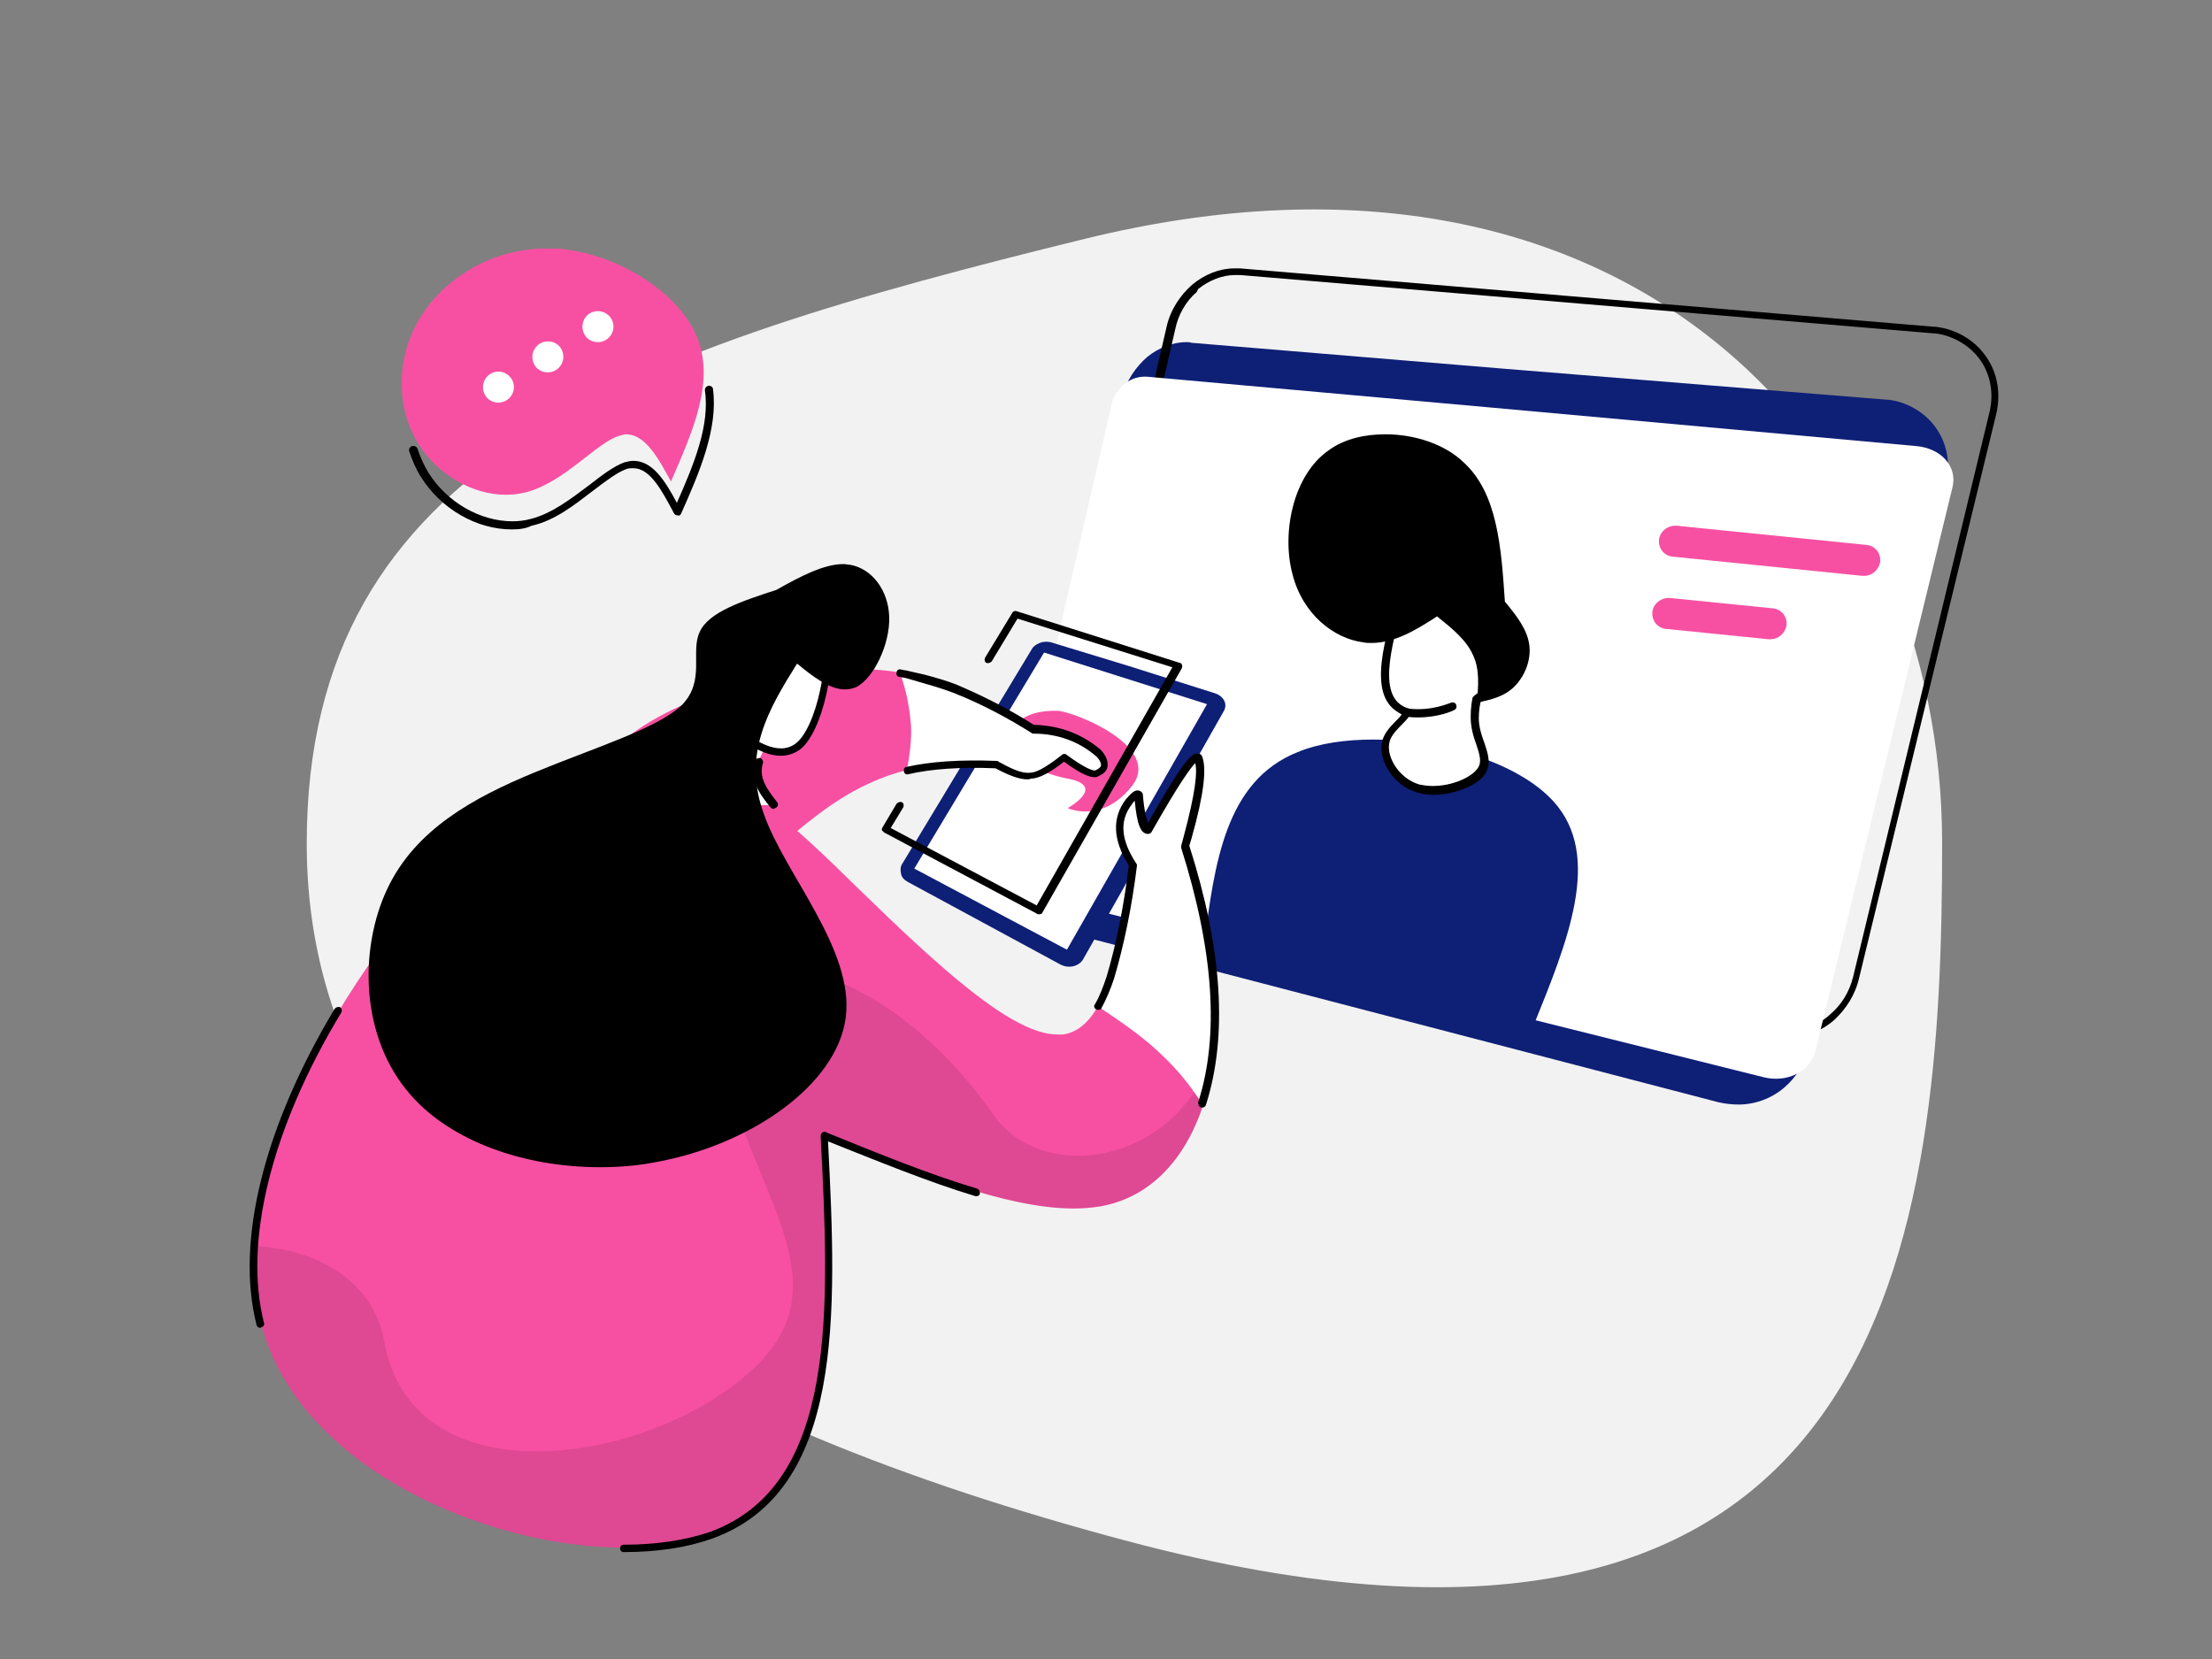
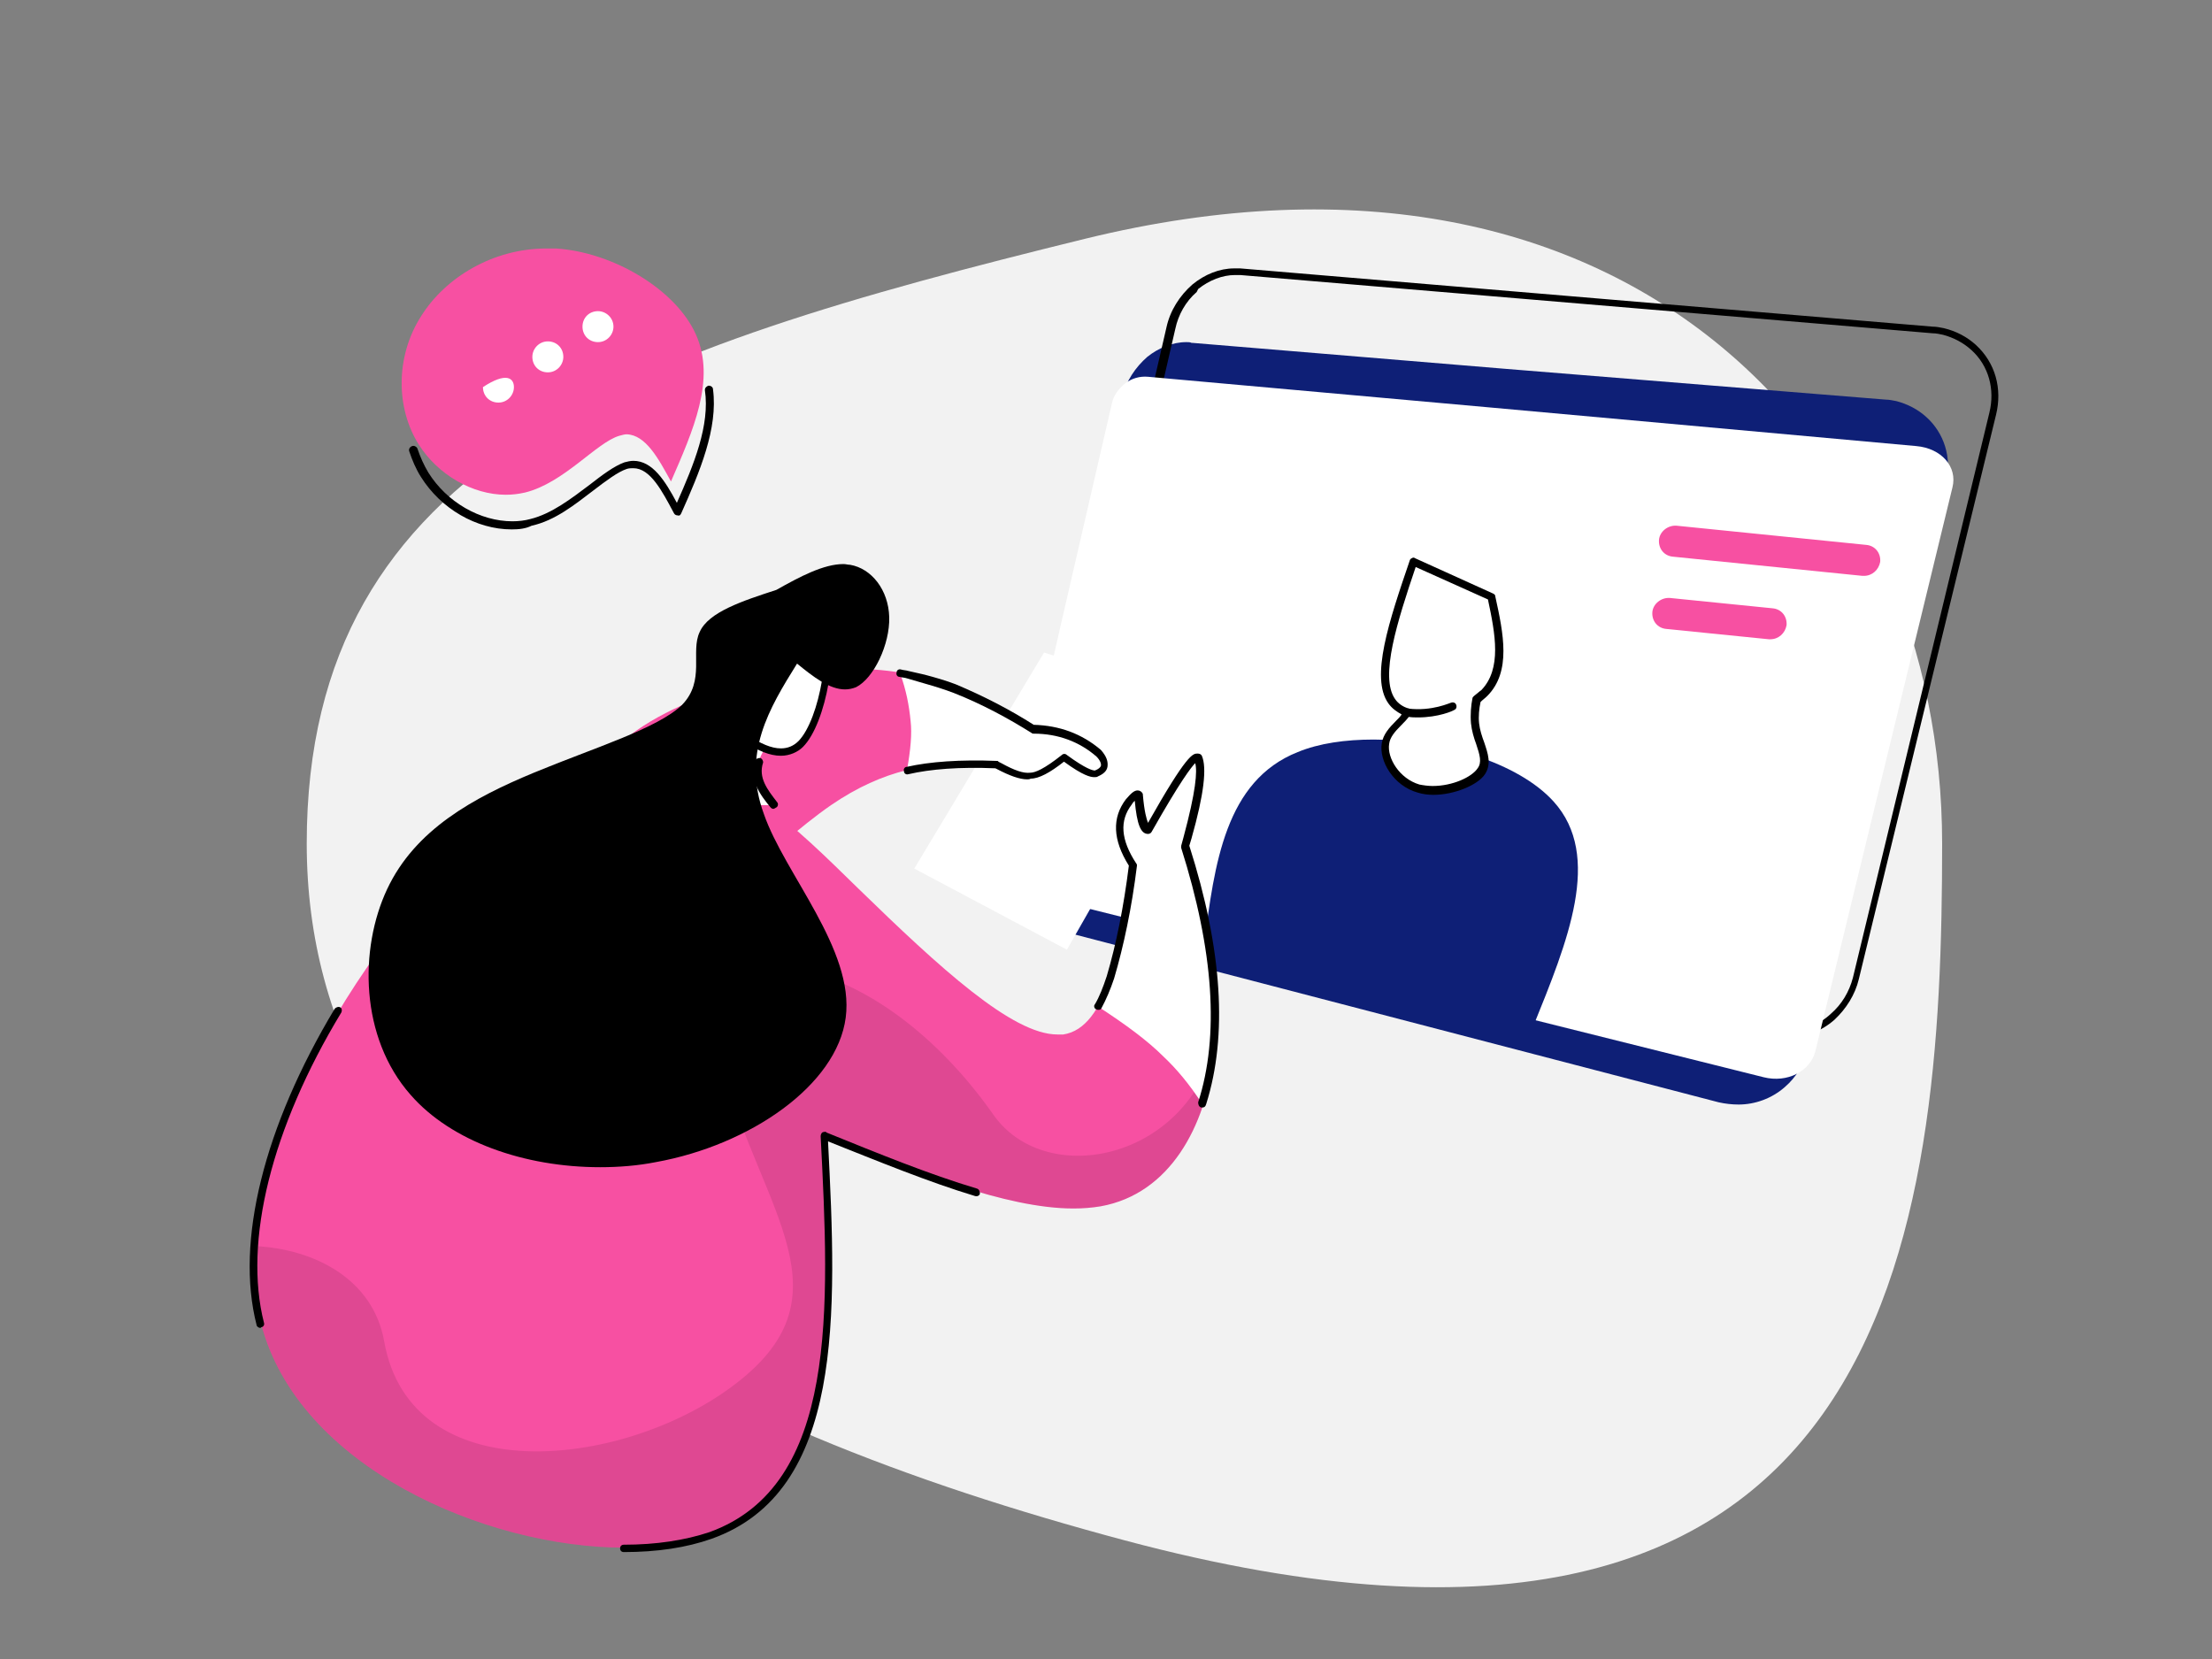
<svg xmlns="http://www.w3.org/2000/svg" version="1.1" id="Layer_1" x="0px" y="0px" viewBox="0 0 300 225" style="enable-background:new 0 0 300 225;" xml:space="preserve">
  <rect x="0" y="0" width="300" height="225" fill="#808080" stroke="none" />
  <style type="text/css">
	.st0{fill:#F2F2F2;}
	.st1{fill:#0E1F76;}
	.st2{fill:#FFFFFF;}
	.st3{fill:#F750A2;}
	.st4{opacity:0.1;}
</style>
  <g id="Talk_Online_1_">
    <g>
      <path class="st0" d="M263.4,114.4c0,52.2-6.1,122.5-110.9,94.5c-58.4-15.6-110.9-42.3-110.9-94.5c0-52.2,43.6-66.8,105.5-82    C222,14,263.4,62.2,263.4,114.4z" />
    </g>
    <g>
      <g>
        <g>
          <path class="st1" d="M160.9,46.4L160.9,46.4c-1.9,0-3.8,0.8-5.3,2l-0.2,0.2l0.2-0.2l0,0c-1.6,1.4-2.9,3.3-3.4,5.5L138,115.6      c-0.5,2.2-0.3,4.6,0.8,6.5c1,2,2.8,3.5,4.9,4.1l0,0l89.4,23.3l0,0c0.9,0.2,1.8,0.3,2.7,0.3c2.2,0,4.5-0.8,6.3-2.4      c1.5-1.3,2.6-3.1,3.2-5.2l0,0c1.6-6.6,3.9-16,3.9-16c5.4-22.4,14.7-60.6,14.7-60.6l0,0c0.9-3.6-0.3-6.9-2.6-9v0      c-1.2-1.1-2.6-1.8-4.1-2.2l0,0c-0.5-0.1-1-0.2-1.4-0.2l0,0L203.9,50l-42.2-3.5c0,0-0.1,0-0.1,0l0,0      C161.4,46.4,161.2,46.4,160.9,46.4L160.9,46.4L160.9,46.4z" />
        </g>
      </g>
      <g>
        <g>
          <path d="M242.2,140.8c-0.9,0-1.8-0.1-2.7-0.3l-89.4-23.3c-2.2-0.6-4.2-2.2-5.3-4.3c-1.1-2.1-1.4-4.5-0.8-6.9l14.2-61.6      c0.5-2.3,1.8-4.3,3.5-5.8c0,0,0,0,0,0l0,0c1.7-1.4,3.7-2.2,5.7-2.2l0,0c0.2,0,0.5,0,0.7,0c0,0,0.1,0,0.1,0l93.9,7.9      c0.5,0,1,0.1,1.5,0.2c1.7,0.4,3.2,1.2,4.4,2.3c2.6,2.4,3.6,5.9,2.7,9.5l-18.6,76.5c-0.5,2.1-1.7,4-3.3,5.5      c-1.8,1.6-4.2,2.5-6.6,2.5C242.3,140.8,242.3,140.8,242.2,140.8z M162.3,39.6c-1.5,1.3-2.5,3.1-2.9,5l-14.2,61.6      c-0.5,2.1-0.2,4.3,0.7,6.2c1,1.9,2.7,3.3,4.6,3.8l89.4,23.3c0.8,0.2,1.7,0.3,2.5,0.3c2.2,0,4.3-0.8,5.9-2.3c1.5-1.3,2.5-3,3-4.9      L269.8,56c0.8-3.2-0.1-6.4-2.4-8.5c-1.1-1-2.4-1.7-3.9-2.1c-0.5-0.1-0.9-0.2-1.4-0.2l-93.9-7.9c-0.3,0-0.5,0-0.7,0c0,0,0,0,0,0      c-1.7,0-3.5,0.7-5,1.9l0,0c0,0,0,0,0,0L162.3,39.6C162.3,39.5,162.3,39.5,162.3,39.6z M167.6,36.8L167.6,36.8L167.6,36.8z" />
        </g>
      </g>
      <g>
        <g>
          <path class="st2" d="M155.7,51.1L155.7,51.1c-1.1-0.1-2.2,0.2-3.1,0.9c-0.9,0.7-1.6,1.7-1.8,2.7l-14.2,61.6      c-0.2,1.1-0.1,2.2,0.5,3.1c0.5,0.9,1.4,1.6,2.4,1.8l99.7,24.9c3.2,0.8,6.3-0.8,7-3.5l18.6-76.5c0.7-2.8-1.5-5.3-4.9-5.6      l-57.4-5.2L155.7,51.1L155.7,51.1L155.7,51.1z" />
        </g>
      </g>
      <g>
        <g>
          <g>
            <path class="st1" d="M163.3,128.2c1.4-11.1,2.9-22.3,12.7-26.2c2.9-1.2,6.5-1.7,10.3-1.7c9.2,0,19.6,3.1,24.4,8.4       c6.7,7.4,1.9,19-2.8,30.6L163.3,128.2z" />
          </g>
        </g>
        <g>
          <g>
            <path class="st2" d="M191.2,84.4l11,4.6c-1.2,3.3-2.4,6.5-2.1,9.2c0.3,2.7,2.1,4.7,0.9,6.5c-1,1.4-3.9,2.6-6.6,2.6       c-0.7,0-1.4-0.1-2-0.3c-3.1-0.9-4.9-4-4.5-6.1c0.4-2.1,2.9-3.2,3.8-5.7C192.6,92.6,191.9,88.5,191.2,84.4z" />
          </g>
        </g>
        <g>
          <g>
            <path class="st2" d="M191.7,76.2c-2.6,7.8-5.2,15.7-2.9,18.9c0.9,1.3,2.7,1.9,4.7,1.9c2.8,0,6.1-1.2,7.9-3       c3.1-3.1,2-8.1,0.9-13L191.7,76.2z" />
          </g>
        </g>
        <g>
          <g>
            <path d="M194.4,107.8c-0.7,0-1.5-0.1-2.1-0.3c-3.3-0.9-5.3-4.3-4.9-6.7c0.2-1.2,1-2.1,1.9-3c0.3-0.3,0.6-0.6,0.8-0.9       c-0.7-0.4-1.3-0.8-1.8-1.5c-2.5-3.5,0.1-11.2,2.9-19.4c0-0.1,0.2-0.3,0.3-0.3c0.1-0.1,0.3-0.1,0.4,0l10.6,4.8       c0.2,0.1,0.3,0.2,0.3,0.4c1.1,5,2.2,10.2-1.1,13.5c-0.3,0.3-0.6,0.5-0.9,0.8c-0.2,0.9-0.3,2-0.2,2.9c0,0,0,0,0,0       c0.1,0.9,0.4,1.8,0.7,2.6c0.5,1.5,1,2.9,0.1,4.3C200.4,106.5,197.2,107.8,194.4,107.8z M192,76.9c-2.5,7.4-4.9,14.9-2.8,17.9       c0.4,0.6,1.1,1.1,1.9,1.3c0.2,0.1,0.3,0.2,0.3,0.3c0.1,0.2,0,0.3-0.1,0.5c-0.4,0.6-0.9,1.1-1.3,1.5c-0.8,0.8-1.5,1.6-1.6,2.5       c-0.3,1.9,1.4,4.7,4.1,5.5c0.5,0.1,1.2,0.2,1.8,0.2c2.7,0,5.3-1.2,6.1-2.4c0.6-0.8,0.3-1.8-0.2-3.3c-0.3-0.8-0.6-1.8-0.7-2.8       c-0.1-1.2,0-2.4,0.2-3.4c0-0.1,0.1-0.2,0.2-0.3c0.4-0.3,0.7-0.6,1-0.8c2.8-2.9,1.9-7.6,0.9-12.3L192,76.9z" />
          </g>
        </g>
        <g>
          <g>
-             <path d="M194.9,83.6c-2.8,1.8-5.7,3.6-8.9,3.6c-0.4,0-0.8,0-1.2-0.1c-3.8-0.5-8.1-3.7-9.5-9.2c-1.5-5.5,0-13.5,5-16.9       c2.1-1.5,4.8-2.1,7.6-2.1c3.9,0,8,1.3,10.6,3.8c4.6,4.2,5.1,11.5,5.6,18.9c1.5,1.8,3,3.7,3.3,5.8c0.3,2.1-0.6,4.3-2,5.7       c-1.4,1.4-3.2,1.8-5.1,2.2c0.2-2.2,0.4-4.5-0.5-6.4C198.9,86.8,196.9,85.2,194.9,83.6z" />
-           </g>
+             </g>
        </g>
      </g>
      <g>
        <g>
          <g>
            <g>
-               <path class="st1" d="M142.5,87.1c-0.5-0.1-1-0.1-1.5,0.1c-0.5,0.2-0.9,0.5-1.1,0.9l-17.5,29c-0.3,0.4-0.3,0.9-0.2,1.4        c0.1,0.5,0.4,0.8,0.9,1.1l20.7,11.2c1.1,0.6,2.5,0.3,3.1-0.7l19.1-33.7c0.5-0.9,0-2-1.3-2.4L153,90.3L142.5,87.1z" />
-             </g>
+               </g>
          </g>
          <g>
            <g>
              <path class="st2" d="M141.6,88.5l22.1,7l-19,33.3l-20.7-11L141.6,88.5z" />
            </g>
            <g>
-               <path class="st3" d="M143.4,96.4c-8.5-0.2-8.4,7.3,1.4,9.2c5.4,1,0,4,0,4s4.7,2.2,8.8-3.1C157.6,101.1,145.3,96.4,143.4,96.4z        " />
-             </g>
+               </g>
          </g>
          <g>
            <g>
-               <path d="M140.9,124c-0.1,0-0.2,0-0.3-0.1l-20.7-11c-0.1-0.1-0.2-0.2-0.3-0.3c0-0.1,0-0.3,0.1-0.4l1.9-3.2        c0.2-0.2,0.5-0.3,0.7-0.2c0.3,0.1,0.3,0.5,0.2,0.7l-1.7,2.8l19.8,10.5l18.4-32.3L138,83.9l-3.5,5.8c-0.2,0.2-0.5,0.3-0.7,0.2        c-0.3-0.1-0.3-0.5-0.2-0.7l3.7-6.1c0.1-0.2,0.4-0.3,0.6-0.2l22.1,7c0.2,0,0.3,0.2,0.3,0.3c0.1,0.1,0,0.3,0,0.4l-19,33.3        C141.3,123.9,141.1,124,140.9,124z" />
-             </g>
+               </g>
          </g>
        </g>
        <g>
          <g>
            <path class="st3" d="M135.1,103.6c1.4,0.8,2.8,1.5,4.2,1.5c0.1,0,0.3,0,0.4,0c1.5-0.2,3-1.3,4.5-2.5c1.5,1.1,3,2.2,4.1,2.2       c0,0,0,0,0,0c1.1,0,1.7-1,1-2.2c-0.7-1.1-2.7-2.4-4.5-3c-1.8-0.7-3.3-0.8-4.8-0.9c-6.7-4-13.4-8-24.5-8c-0.3,0-0.5,0-0.8,0       C103.3,91,87.1,95.5,81,104.2c-6.1,8.7-2,21.7,5.3,22.3c0.2,0,0.3,0,0.5,0c7.3,0,17.5-11.5,25.9-17.3c7.3-5,13.4-5.7,19.2-5.7       C133,103.6,134,103.6,135.1,103.6z" />
          </g>
        </g>
        <g>
          <g>
            <path class="st2" d="M122.1,91.4c0.8,2.2,1.2,4.3,1.4,6.4c0.2,1.7,0,3.9-0.5,6.7c2.5-0.6,5.7-0.9,9.4-0.9c0.8,0,1.7,0,2.6,0       l0.4,0.2c1.6,0.9,2.9,1.4,3.9,1.4c0.1,0,0.3,0,0.4,0c1,0,2.5-0.9,4.5-2.5c2,1.5,3.4,2.3,4.1,2.3c0.1,0,0.2,0,0.3-0.1       c1.3-0.5,1.4-1.4,0.3-2.7c-2.5-2.2-5.4-3.3-8.9-3.3c-3.3-2.1-6.8-3.9-10.6-5.5c-1.3-0.5-2.7-0.9-4.1-1.3l-2.2-0.5       C122.8,91.5,122.5,91.4,122.1,91.4L122.1,91.4z" />
          </g>
        </g>
        <g>
          <g>
            <path d="M139.3,105.7c-1,0-2.4-0.5-4.1-1.4l-0.2-0.1c-4.8-0.2-8.8,0.1-11.8,0.8c-0.3,0.1-0.6-0.1-0.6-0.4       c-0.1-0.3,0.1-0.6,0.4-0.6c3.1-0.7,7.2-1,12.2-0.8c0.1,0,0.2,0,0.2,0.1l0.4,0.2c1.8,1,3,1.4,3.9,1.3c0.7,0,1.9-0.5,4.3-2.4       c0.2-0.2,0.5-0.2,0.7,0c2.6,1.9,3.5,2.1,3.8,2.1c0.5-0.2,0.7-0.4,0.8-0.6c0.1-0.3-0.1-0.8-0.6-1.3c-2.3-2-5.2-3.1-8.5-3.1       c-0.1,0-0.2,0-0.3-0.1c-3.2-2-6.7-3.9-10.5-5.4c-1.3-0.5-2.6-0.9-4-1.3L123,92c-0.3-0.1-0.6-0.1-1-0.2c-0.3,0-0.5-0.3-0.4-0.6       c0-0.3,0.3-0.5,0.6-0.4c0.3,0.1,0.7,0.1,1,0.2l2.2,0.5c1.5,0.4,2.9,0.8,4.2,1.3c3.8,1.6,7.3,3.4,10.6,5.5       c3.5,0.1,6.5,1.2,9.1,3.4c0.8,0.9,1,1.6,0.9,2.3c-0.1,0.6-0.6,1-1.3,1.3c-0.1,0.1-0.3,0.1-0.5,0.1c-0.5,0-1.5-0.2-4.1-2.1       c-1.9,1.5-3.4,2.3-4.5,2.3C139.6,105.7,139.5,105.7,139.3,105.7z" />
          </g>
        </g>
        <g>
          <g>
            <path class="st3" d="M164.7,142c0,0.4-0.1,0.9-0.1,1.3c-1.1,9.4-5.9,18.6-15.3,20.3c-1.2,0.2-2.4,0.3-3.7,0.3       c-9.2,0-21.5-5-33.8-10c1.2,23.9,2.4,47.8-15.4,54.2c-3.3,1.2-7.4,1.8-11.7,1.8c-18.9,0-44.3-11-49.3-30.4       c-0.8-3.3-1.1-6.8-0.8-10.5c1.5-22.9,22.2-51.5,38.4-61.5c5.2-3.2,9.9-4.5,14.3-4.5c11.6,0,20.7,9.3,29.1,17.5       c11.1,10.8,20.9,19.8,27,19.8c0.3,0,0.5,0,0.8,0c6-0.9,7.8-11.9,9.6-23c-1-1.8-1.9-3.7-1.7-5.6c0.2-1.9,1.6-3.8,2.2-3.9       c0,0,0,0,0,0c0.6,0,0.5,1.8,0.6,2.9c0.2,1.1,0.6,1.4,1,1.8c2.6-4.4,5.1-8.8,6.2-9.5c0.1-0.1,0.2-0.1,0.3-0.1       c0.8,0,0.5,2.7,0.1,5c-0.5,2.6-1.1,4.8-1.7,7C163.1,124,165.5,133,164.7,142z" />
          </g>
          <path class="st4" d="M164.7,142c0,0.4-0.1,0.9-0.1,1.3c-1.1,9.4-5.9,18.6-15.3,20.3c-1.2,0.2-2.4,0.3-3.7,0.3      c-9.2,0-21.5-5-33.8-10c1.2,23.9,2.4,47.8-15.4,54.2c-3.3,1.2-7.4,1.8-11.7,1.8c-18.9,0-44.3-11-49.3-30.4      c-0.8-3.3-1.1-6.8-0.8-10.5c8.1,0.4,16,4.5,17.5,12.9c3.6,20.4,32.1,17.3,47.1,6.2c16.6-12.2,4.2-23.6-1.2-43.3      c-5.4-19.8,19.7-17.7,36.6,6.2C141.5,161.2,160.5,157.6,164.7,142z" />
        </g>
        <g>
          <g>
            <path d="M84.6,210.5c-0.3,0-0.5-0.2-0.5-0.5c0-0.3,0.2-0.5,0.5-0.5c4.4,0,8.3-0.6,11.6-1.7c17.5-6.3,16.3-30.4,15.1-53.7       c0-0.2,0.1-0.4,0.2-0.5c0.2-0.1,0.3-0.1,0.5-0.1l0.1,0.1c6.9,2.8,14,5.7,20.4,7.6c0.3,0.1,0.4,0.4,0.4,0.7       c-0.1,0.3-0.4,0.4-0.7,0.3c-6.3-1.9-13.1-4.7-19.9-7.4c1.2,23.5,2.2,47.5-15.8,53.9C93.1,209.9,89.1,210.5,84.6,210.5z" />
          </g>
          <g>
            <path d="M35.3,180.1c-0.2,0-0.5-0.2-0.5-0.4c-2.9-11.3,1-26.9,10.6-42.9c0.2-0.2,0.5-0.3,0.7-0.2c0.3,0.1,0.3,0.5,0.2,0.7       c-9.5,15.7-13.3,31.1-10.5,42.1c0.1,0.3-0.1,0.6-0.4,0.6C35.4,180.1,35.3,180.1,35.3,180.1z" />
          </g>
        </g>
        <g>
          <g>
            <path class="st2" d="M162.4,102.9c-0.7,0-2.9,3.2-6.5,9.7c0,0,0,0,0,0c-0.6,0-1.1-1.5-1.4-4.6c0-0.1-0.1-0.2-0.2-0.2       c-0.2,0-0.6,0.3-1.1,0.9c-1.8,2.4-1.6,5.2,0.5,8.6c-0.7,5.7-1.8,10.8-3.1,15.3c-0.5,1.5-1,2.8-1.7,3.9c3.7,2.4,6.7,4.6,8.9,6.8       c1.7,1.6,3.5,3.7,5.3,6.5c3-9.1,2.2-20.7-2.3-34.8l0.3-1.1c1.6-5.8,2.1-9.4,1.5-10.8C162.5,102.9,162.5,102.9,162.4,102.9z" />
          </g>
        </g>
        <g>
          <g>
            <path d="M163.1,150.2c-0.1,0-0.1,0-0.2,0c-0.3-0.1-0.4-0.4-0.4-0.7c2.9-9,2.1-20.6-2.3-34.5c0-0.1,0-0.2,0-0.3l0.3-1.1       c1.7-6.3,1.9-9,1.6-10.1c-0.5,0.5-2,2.4-5.9,9.3c-0.1,0.2-0.3,0.3-0.5,0.3c-1,0-1.5-1.3-1.8-4.5c-0.1,0.1-0.3,0.3-0.4,0.5       c-1.7,2.2-1.5,4.8,0.6,8c0.1,0.1,0.1,0.2,0.1,0.3c-0.7,5.7-1.8,10.9-3.1,15.3c-0.5,1.5-1.1,2.9-1.7,4c-0.1,0.3-0.5,0.3-0.7,0.2       c-0.3-0.1-0.4-0.5-0.2-0.7c0.6-1,1.1-2.3,1.6-3.8c1.3-4.4,2.3-9.4,3-15c-2.2-3.5-2.3-6.5-0.4-9c0.7-0.8,1.1-1.2,1.6-1.2       c0.3,0,0.6,0.2,0.7,0.5c0,0,0,0.1,0,0.1c0.2,2.3,0.5,3.3,0.7,3.8c5.3-9.4,6.1-9.4,6.7-9.4c0.3,0,0.5,0.1,0.6,0.3       c0.7,1.6,0.3,5.2-1.4,11.2l-0.3,1c4.5,14.1,5.2,25.8,2.3,35C163.5,150.1,163.3,150.2,163.1,150.2z" />
          </g>
        </g>
        <g>
          <g>
            <path class="st2" d="M90.4,102.7c1.8-1.1,3.6-2.2,4.9-4c1.3-1.9,2.3-4.5,3.2-7.1l10.8,3.2c-2.8,3.1-5.7,6.1-6.4,8.5       c-0.7,2.4,0.6,4.1,2,5.9c-4.2,0-8.5,0-10.9-1.1C91.6,106.9,91,104.8,90.4,102.7z" />
          </g>
        </g>
        <g>
          <g>
            <path class="st2" d="M96.2,96.3l3.7-13c2.9-1.2,5.9-2.5,8.2-2.5c1.6,0,2.9,0.6,3.6,2.3c1.7,4.1,0.1,14.4-3.1,17.7       c-0.8,0.8-1.7,1.2-2.8,1.2C103.1,102,99.7,99.1,96.2,96.3z" />
          </g>
        </g>
        <g>
          <path d="M104.9,109.7c-0.2,0-0.3-0.1-0.4-0.2c-1.4-1.7-2.9-3.7-2.1-6.3c0.1-0.3,0.4-0.4,0.7-0.4c0.3,0.1,0.4,0.4,0.4,0.6      c-0.7,2.1,0.6,3.7,1.9,5.4c0.2,0.2,0.1,0.6-0.1,0.7C105.1,109.6,105,109.7,104.9,109.7z" />
        </g>
        <g>
          <g>
            <path d="M105.9,102.5c-3,0-6.4-2.8-10.1-5.8c-0.2-0.1-0.2-0.3-0.2-0.5l3.7-13c0-0.2,0.2-0.3,0.3-0.3c2.9-1.2,6-2.5,8.4-2.5       c2,0,3.4,0.9,4.1,2.7c1.8,4.4,0,15-3.2,18.2C108.2,102,107.1,102.5,105.9,102.5z M96.8,96.1c3.2,2.7,6.5,5.4,9.1,5.4       c0.9,0,1.7-0.3,2.4-1c2.9-3,4.6-13.1,2.9-17.1c-0.6-1.4-1.6-2-3.1-2c-2.1,0-4.9,1.2-7.7,2.3L96.8,96.1z" />
          </g>
        </g>
        <g>
          <g>
            <path d="M108.1,90c2.2,1.8,4.4,3.5,6.5,3.5c0.5,0,1-0.1,1.5-0.3c2.4-1.2,4.6-5.8,4.5-9.5c-0.1-3.7-2.4-6.6-5.3-7.1       c-0.3,0-0.6-0.1-0.9-0.1c-2.7,0-5.9,1.7-9.1,3.5c-4.6,1.5-9.2,3-10.4,5.7c-1.3,2.7,0.8,6.6-2.4,9.9c-3.3,3.2-11.9,5.8-20.1,9.2       c-8.2,3.4-16.1,7.7-19.9,15.8s-3.7,20.1,3.2,27.9c5.5,6.3,15.4,9.8,25.7,9.8c2.5,0,5.1-0.2,7.6-0.7       c12.7-2.3,24.5-10.4,25.7-19.6c1.2-9.2-8.3-19.5-11.1-27.6C100.6,102.2,104.3,96.1,108.1,90z" />
          </g>
        </g>
      </g>
      <g>
        <g>
          <path class="st3" d="M252.8,78.1c-0.1,0-0.2,0-0.2,0l-25.7-2.6c-1.2-0.1-2-1.1-1.9-2.3c0.1-1.1,1.2-2,2.4-1.9l25.7,2.6      c1.2,0.1,2,1.1,1.9,2.3C254.8,77.3,253.9,78.1,252.8,78.1z" />
        </g>
      </g>
      <g>
        <g>
          <path class="st3" d="M240.1,86.7c-0.1,0-0.2,0-0.2,0L226,85.3c-1.2-0.1-2-1.1-1.9-2.3c0.1-1.1,1.2-2,2.4-1.9l13.9,1.4      c1.2,0.1,2,1.1,1.9,2.3C242.1,85.9,241.2,86.7,240.1,86.7z" />
        </g>
      </g>
      <g>
        <path d="M192.3,97.3c-0.4,0-0.9,0-1.4-0.1c-0.3,0-0.5-0.3-0.5-0.6c0-0.3,0.3-0.5,0.6-0.5c3.2,0.4,5.7-0.8,5.8-0.8     c0.3-0.1,0.6,0,0.7,0.3c0.1,0.3,0,0.6-0.3,0.7C197.1,96.4,195.1,97.3,192.3,97.3z" />
      </g>
      <g>
        <g>
          <g>
            <path class="st3" d="M91,65.3c3-6.9,6.1-13.8,3.4-19.9s-11.2-11.2-19-11.7c-0.4,0-0.9,0-1.3,0c-7.2,0-13.7,3.9-17,9.2       c-3.5,5.5-3.4,12.5-0.3,17.4c2.6,4.1,7.3,6.8,11.8,6.8c0.9,0,1.7-0.1,2.6-0.3c5.3-1.3,9.7-6.8,12.8-7.7c0.4-0.1,0.7-0.2,1-0.2       C87.6,59,89.3,62.2,91,65.3z" />
          </g>
        </g>
        <g>
          <g>
            <path d="M69.4,71.8c-4.8,0-9.6-2.8-12.3-7.1c-0.7-1.1-1.2-2.3-1.6-3.5c-0.1-0.3,0.1-0.6,0.4-0.7c0.3-0.1,0.6,0.1,0.7,0.3       c0.4,1.2,0.9,2.3,1.5,3.3c2.5,4,7,6.6,11.4,6.6c0.8,0,1.7-0.1,2.4-0.3c2.9-0.7,5.6-2.8,8-4.6c1.8-1.4,3.4-2.6,4.8-3.1       c0.4-0.1,0.8-0.2,1.2-0.2c2.6,0,4.3,2.7,5.9,5.7c2.3-5.2,4.5-10.5,3.8-15.3c0-0.3,0.2-0.5,0.5-0.6c0.3,0,0.6,0.2,0.6,0.5       c0.7,5.3-1.8,11.2-4.3,16.8c-0.1,0.2-0.2,0.4-0.5,0.3c-0.2,0-0.4-0.1-0.5-0.3c-1.6-3-3.2-6.1-5.5-6.1c-0.3,0-0.6,0-0.9,0.1       c-1.2,0.4-2.8,1.6-4.5,2.9c-2.5,1.9-5.2,4.1-8.4,4.8C71.3,71.7,70.4,71.8,69.4,71.8z" />
          </g>
        </g>
        <g>
-           <path class="st2" d="M69.7,52.5c0,1.1-0.9,2.1-2.1,2.1c-1.2,0-2.1-0.9-2.1-2.1c0-1.1,0.9-2.1,2.1-2.1      C68.7,50.4,69.7,51.3,69.7,52.5z" />
+           <path class="st2" d="M69.7,52.5c0,1.1-0.9,2.1-2.1,2.1c-1.2,0-2.1-0.9-2.1-2.1C68.7,50.4,69.7,51.3,69.7,52.5z" />
        </g>
        <g>
          <path class="st2" d="M76.4,48.4c0,1.1-0.9,2.1-2.1,2.1c-1.2,0-2.1-0.9-2.1-2.1c0-1.1,0.9-2.1,2.1-2.1      C75.5,46.3,76.4,47.2,76.4,48.4z" />
        </g>
        <g>
          <path class="st2" d="M83.2,44.3c0,1.1-0.9,2.1-2.1,2.1c-1.2,0-2.1-0.9-2.1-2.1s0.9-2.1,2.1-2.1C82.2,42.2,83.2,43.1,83.2,44.3z" />
        </g>
      </g>
    </g>
  </g>
</svg>